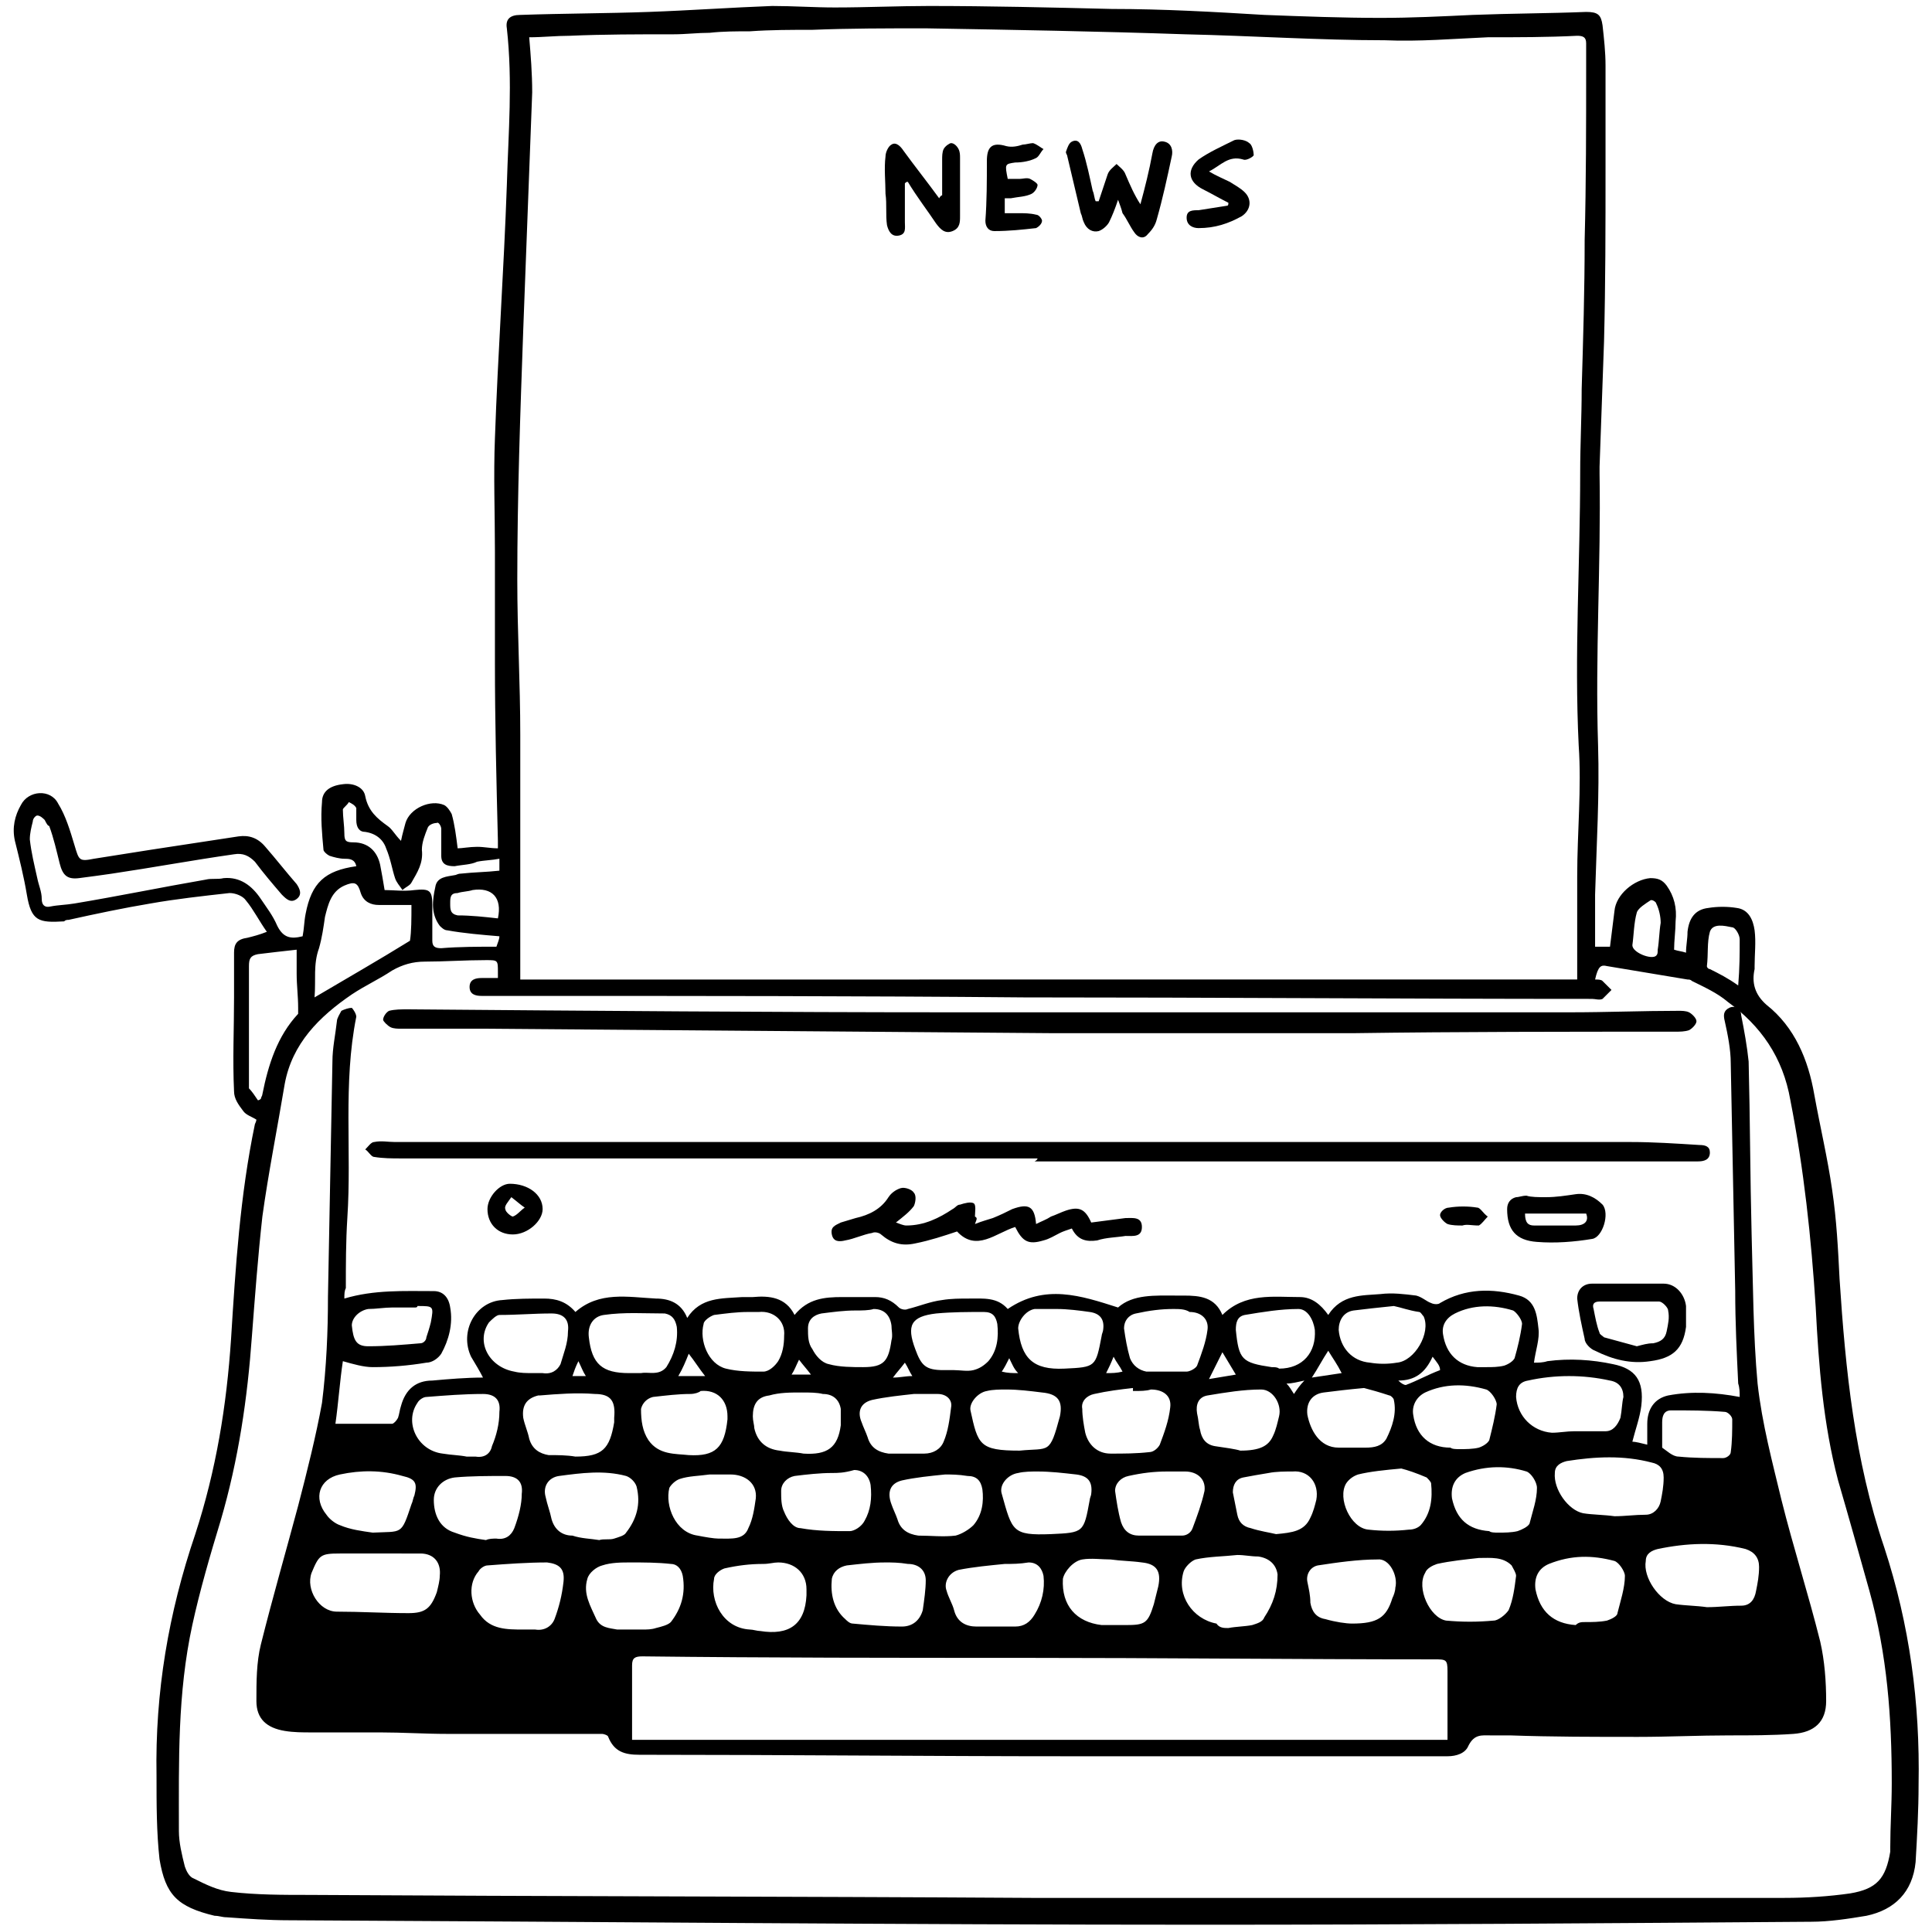
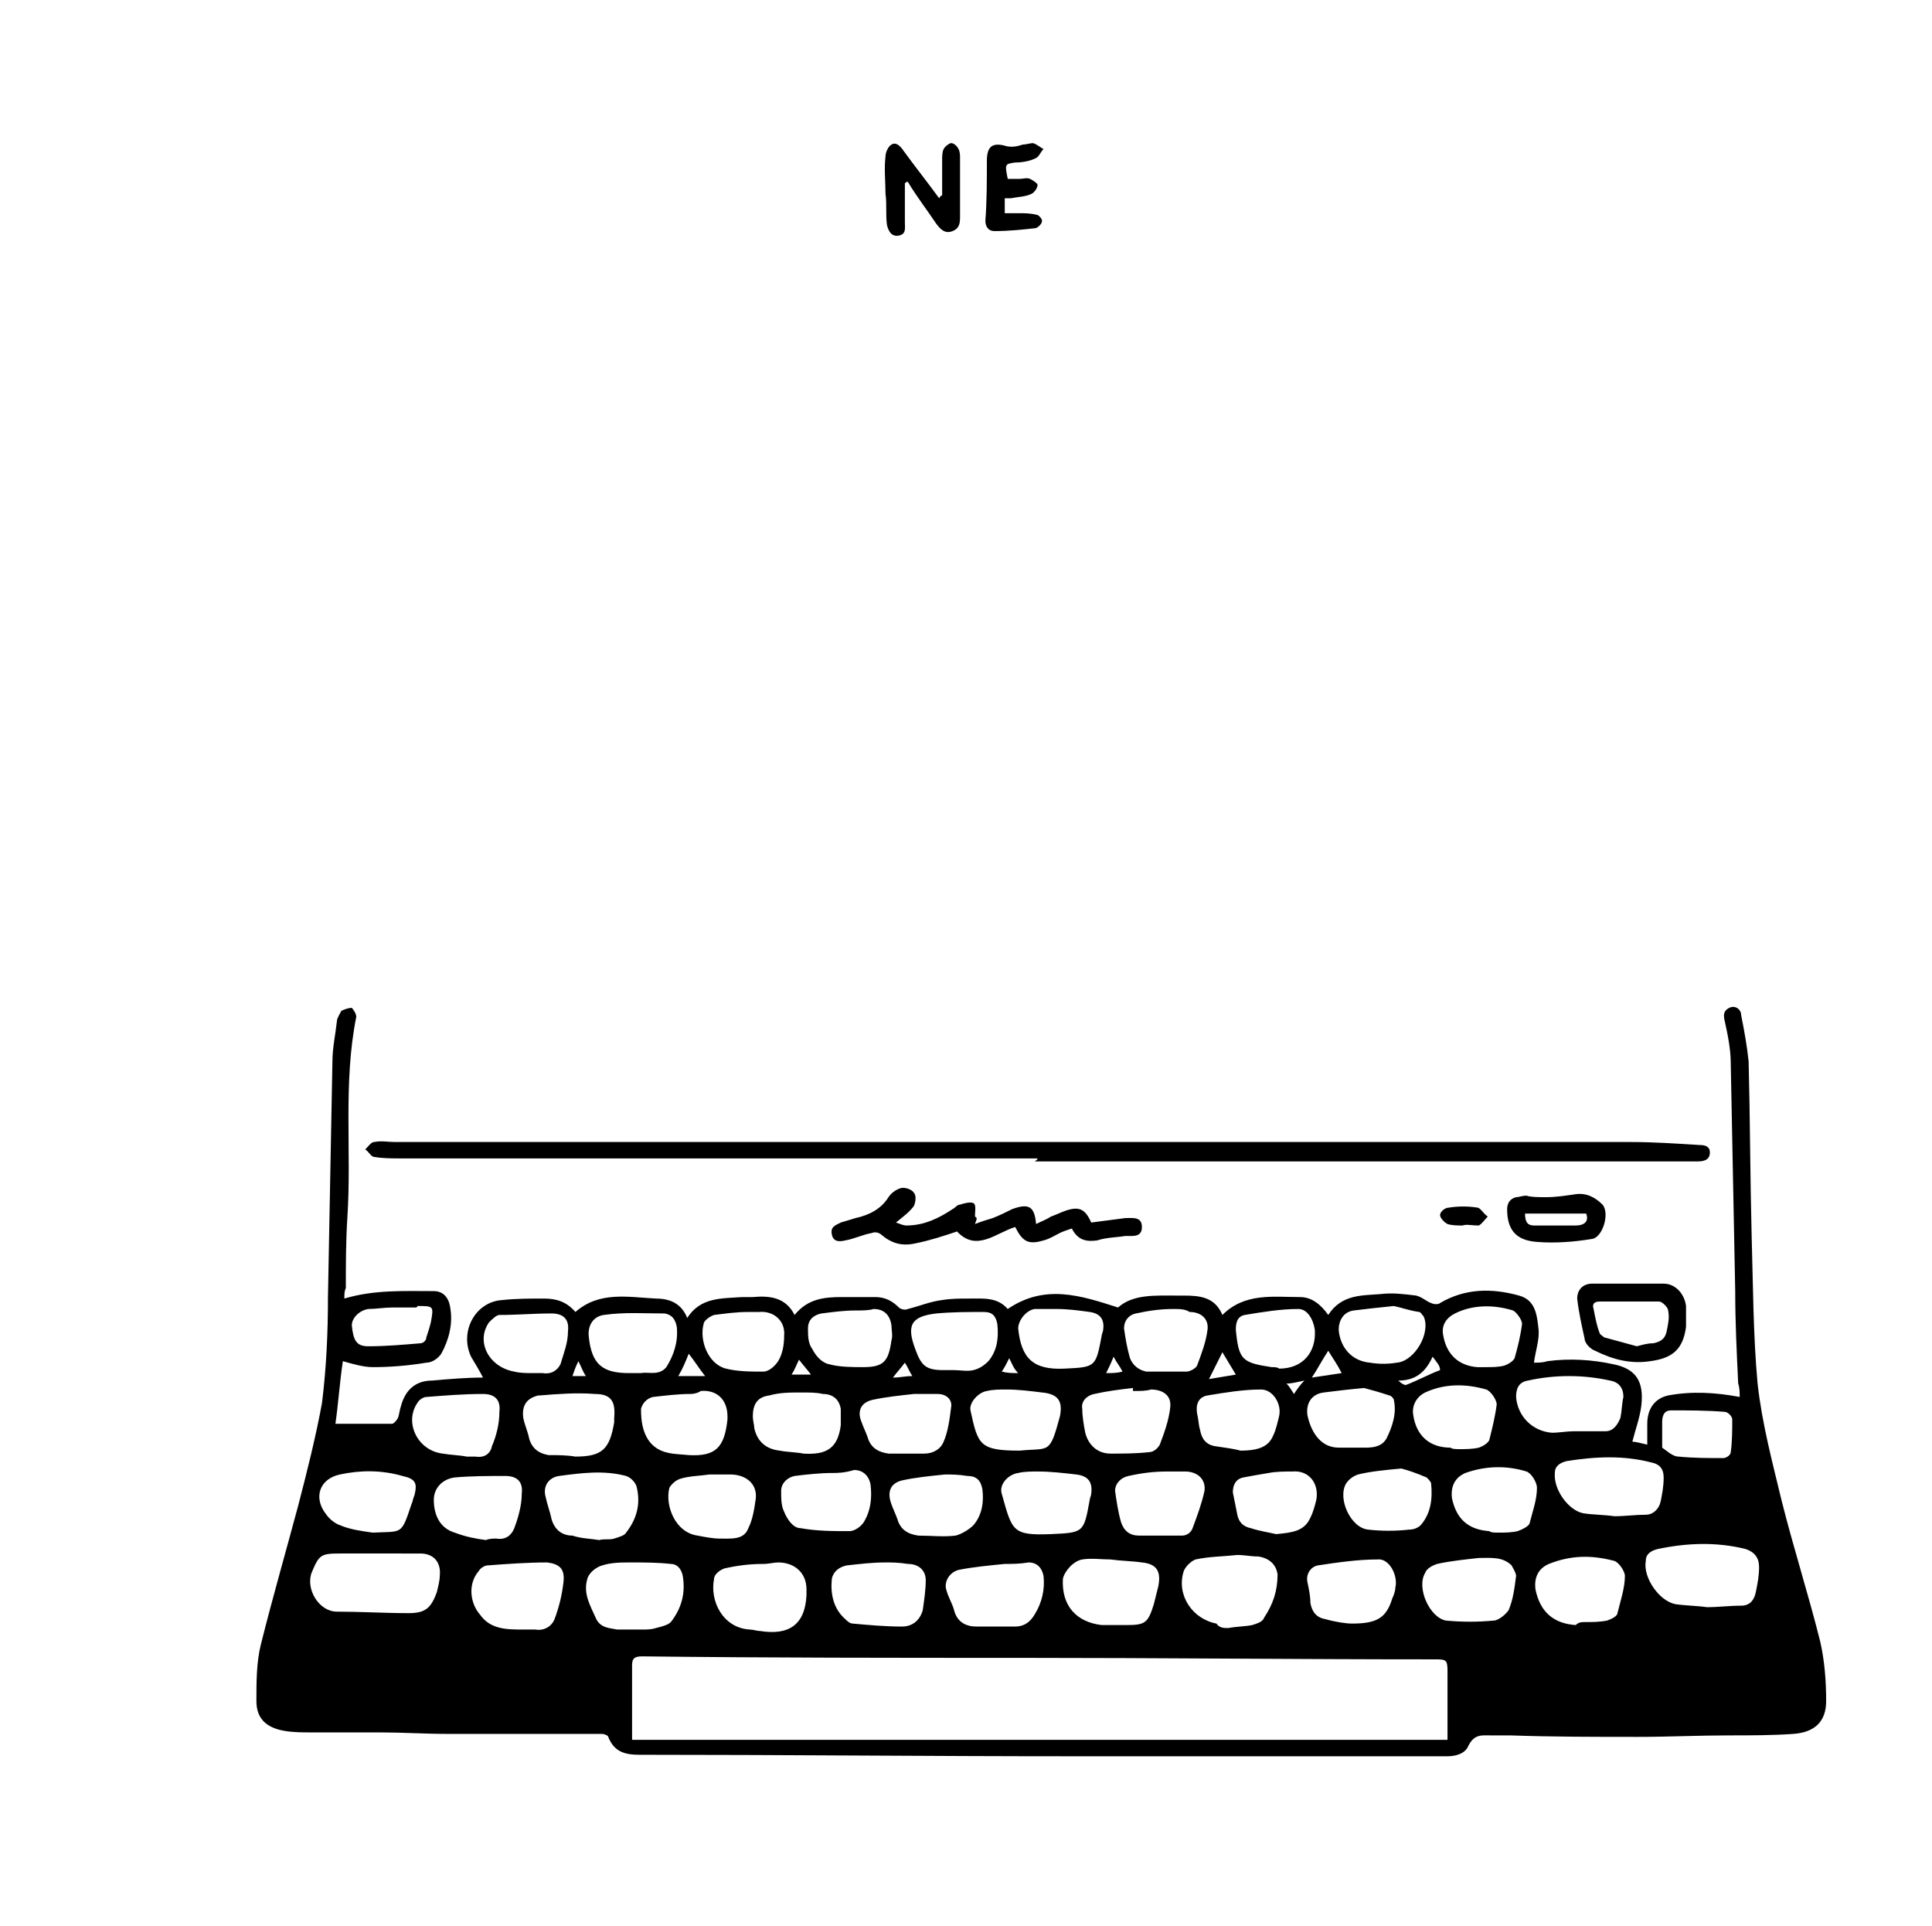
<svg xmlns="http://www.w3.org/2000/svg" version="1.1" id="Layer_1" x="0px" y="0px" width="129.6px" height="129.2px" viewBox="0 0 129.6 129.2" style="enable-background:new 0 0 129.6 129.2;" xml:space="preserve">
  <g>
-     <path d="M17.2,75.1c-0.3-0.2-0.7-0.3-0.9-0.6c-0.3-0.4-0.6-0.8-0.6-1.3c-0.1-2.1,0-4.2,0-6.3c0-1,0-2,0-3c0-0.6,0.2-0.9,0.9-1   c0.4-0.1,0.8-0.2,1.3-0.4c-0.5-0.7-0.9-1.5-1.4-2.1c-0.2-0.3-0.7-0.5-1.1-0.5c-1.8,0.2-3.6,0.4-5.3,0.7c-1.8,0.3-3.7,0.7-5.5,1.1   c-0.1,0-0.2,0-0.3,0.1c-1.7,0.1-2.2,0-2.5-1.8c-0.2-1.2-0.5-2.4-0.8-3.6c-0.2-0.9,0-1.7,0.4-2.4c0.5-1,2-1.1,2.5-0.1   c0.5,0.8,0.8,1.8,1.1,2.8c0.3,1,0.3,1.1,1.3,0.9c1.3-0.2,2.5-0.4,3.8-0.6c2-0.3,3.9-0.6,5.9-0.9c0.7-0.1,1.3,0.1,1.8,0.7   c0.7,0.8,1.4,1.7,2.1,2.5c0.2,0.3,0.4,0.7,0,1c-0.4,0.3-0.7,0-1-0.3c-0.6-0.7-1.2-1.4-1.8-2.2c-0.4-0.4-0.8-0.6-1.4-0.5   c-2.8,0.4-5.5,0.9-8.2,1.3c-0.7,0.1-1.4,0.2-2.2,0.3c-0.8,0.1-1.1-0.2-1.3-1c-0.2-0.8-0.4-1.7-0.7-2.5C3.2,55.4,3.1,55.2,3,55   c-0.1-0.1-0.3-0.3-0.5-0.3c-0.1,0-0.3,0.2-0.3,0.4C2.1,55.5,2,55.9,2,56.3c0.1,0.9,0.3,1.7,0.5,2.6c0.1,0.5,0.3,0.9,0.3,1.4   c0,0.4,0.2,0.6,0.6,0.5c0.5-0.1,1-0.1,1.6-0.2c3-0.5,5.9-1.1,8.8-1.6c0.4-0.1,0.8,0,1.2-0.1c1.1-0.1,1.9,0.5,2.5,1.4   c0.4,0.6,0.8,1.1,1.1,1.8c0.4,0.8,0.9,0.9,1.7,0.7c0.1-0.5,0.1-1,0.2-1.5c0.4-2.1,1.3-2.9,3.4-3.2c-0.1-0.5-0.5-0.5-0.8-0.5   s-0.7-0.1-1-0.2c-0.2-0.1-0.4-0.3-0.4-0.4c-0.1-1.1-0.2-2.1-0.1-3.2c0-0.7,0.5-1.1,1.4-1.2c0.7-0.1,1.4,0.2,1.5,0.8   c0.2,1,0.8,1.5,1.5,2c0.3,0.2,0.5,0.6,0.9,1c0.1-0.5,0.2-0.8,0.3-1.2c0.3-1,1.7-1.6,2.6-1.2c0.2,0.1,0.4,0.4,0.5,0.6   c0.2,0.7,0.3,1.5,0.4,2.3c0.3,0,0.8-0.1,1.3-0.1c0.5,0,0.9,0.1,1.4,0.1c0-0.1,0-0.3,0-0.5c-0.1-4-0.2-8-0.2-12c0-2.5,0-5,0-7.4   c0-2.6-0.1-5.1,0-7.6c0.2-5.7,0.6-11.3,0.8-17c0.1-3.5,0.4-6.9,0-10.5c-0.1-0.6,0.2-0.9,0.9-0.9c2.9-0.1,5.8-0.1,8.6-0.2   c2.8-0.1,5.6-0.3,8.3-0.4c1.4,0,2.8,0.1,4.2,0.1c2.1,0,4.3-0.1,6.3-0.1c4.1,0,8.2,0.1,12.3,0.2C78,0.6,81.5,0.8,84.8,1   c2.6,0.1,5.3,0.2,7.8,0.2c2.1,0,4.1-0.1,6.2-0.2c2.6-0.1,5.1-0.1,7.6-0.2c0.8,0,1,0.2,1.1,0.9c0.1,0.9,0.2,1.8,0.2,2.7   c0,2.3,0,4.7,0,6.9c0,3.9,0,7.7-0.1,11.6c-0.1,2.8-0.2,5.7-0.3,8.4c0,0.2,0,0.4,0,0.5c0.1,6.1-0.3,12.1-0.1,18.2   c0.1,3.3-0.1,6.6-0.2,10c0,1.2,0,2.3,0,3.5c0.4,0,0.7,0,1,0c0.1-0.8,0.2-1.6,0.3-2.4c0.1-1.1,1.3-2.1,2.4-2.2   c0.5,0,0.8,0.1,1.1,0.5c0.5,0.7,0.7,1.5,0.6,2.4c0,0.6-0.1,1.3-0.1,1.9c0.3,0.1,0.5,0.1,0.8,0.2c0-0.5,0.1-0.9,0.1-1.4   c0.1-0.9,0.5-1.5,1.4-1.6c0.6-0.1,1.3-0.1,1.9,0c0.8,0.1,1.1,0.8,1.2,1.5c0.1,0.8,0,1.6,0,2.4c0,0.1,0,0.2,0,0.2   c-0.2,0.9,0,1.7,0.8,2.4c1.9,1.5,2.8,3.7,3.2,6c0.4,2.2,0.9,4.3,1.2,6.4c0.3,2,0.4,4,0.5,6c0.4,6.1,1,12.1,3,18   c1.7,5.2,2.4,10.4,2.3,15.9c0,1.7-0.1,3.5-0.2,5.2c-0.2,2-1.4,3.2-3.3,3.6c-1.2,0.2-2.5,0.4-3.7,0.4c-13.6,0.1-27.1,0.2-40.7,0.2   c-20.4,0-40.9-0.2-61.4-0.3c-1.4,0-2.8-0.1-4.2-0.2c-0.3,0-0.5-0.1-0.8-0.1c-2.5-0.6-3.3-1.4-3.7-3.8c-0.2-1.8-0.2-3.7-0.2-5.6   c-0.1-5.6,0.8-10.9,2.6-16.2c1.4-4.3,2.1-8.6,2.4-13.1c0.3-4.8,0.6-9.6,1.6-14.4C17.2,75.2,17.2,75.1,17.2,75.1z M105.8,65.7   c0-1.2,0-2.4,0-3.5s0-2.3,0-3.4c0-3,0.3-5.9,0.1-8.8c-0.3-6.1,0.1-12.2,0.1-18.3c0-1.9,0.1-3.7,0.1-5.6c0.1-3.4,0.2-6.6,0.2-10   c0.1-3.9,0.1-7.7,0.1-11.6c0-0.5,0-1.1,0-1.6c0-0.4-0.2-0.5-0.6-0.5c-2,0.1-4,0.1-6,0.1c-2.3,0.1-4.6,0.3-6.9,0.2   C88.5,2.7,84,2.4,79.5,2.3C73.7,2.1,67.9,2,62.1,1.9c-2.6,0-5.1,0-7.6,0.1c-1.4,0-2.8,0-4.2,0.1c-0.9,0-1.8,0-2.7,0.1   c-0.8,0-1.6,0.1-2.4,0.1c-2.4,0-4.7,0-7,0.1c-0.9,0-1.8,0.1-2.7,0.1c0.1,1.2,0.2,2.4,0.2,3.7c-0.2,5.3-0.4,10.6-0.6,15.9   c-0.2,5.6-0.4,11.2-0.4,16.8c0,3.5,0.2,6.9,0.2,10.4c0,5.3,0,10.5,0,15.8c0,0.2,0,0.3,0,0.6C58.5,65.7,82.1,65.7,105.8,65.7z    M107,65.7c0.2,0,0.4,0,0.5,0.1c0.2,0.2,0.4,0.4,0.6,0.6c-0.2,0.2-0.4,0.4-0.6,0.6c-0.2,0.1-0.5,0-0.7,0c-12.7,0-25.4-0.1-38.1-0.1   c-11.2-0.1-22.3-0.1-33.4-0.1c-1,0-2,0-3,0c-0.4,0-0.8-0.1-0.8-0.6c0-0.5,0.4-0.6,0.8-0.6c0.4,0,0.8,0,1.1,0c0-0.2,0-0.3,0-0.4   c0-0.8,0-0.8-0.8-0.8c-1.4,0-2.8,0.1-4.1,0.1c-0.8,0-1.5,0.2-2.2,0.6c-0.9,0.6-1.8,1-2.7,1.6c-2.2,1.5-4,3.3-4.5,6   c-0.5,3-1.1,6-1.5,8.9c-0.3,2.7-0.5,5.4-0.7,8c-0.3,4.2-0.9,8.3-2.1,12.4c-0.7,2.3-1.4,4.7-1.9,7c-1,4.6-0.9,9.1-0.9,13.8   c0,0.8,0.2,1.6,0.4,2.4c0.1,0.3,0.3,0.7,0.6,0.8c0.8,0.4,1.6,0.8,2.5,0.9c1.7,0.2,3.5,0.2,5.2,0.2c16.2,0.1,32.3,0.1,48.5,0.2   c16.9,0,33.7,0,50.5,0c1.5,0,3-0.1,4.4-0.3c1.8-0.3,2.4-1,2.7-2.8c0-0.1,0-0.2,0-0.3c0-1.4,0.1-2.8,0.1-4.3c0-4.4-0.3-8.6-1.5-12.9   c-0.7-2.5-1.4-5-2.1-7.4c-1-3.8-1.3-7.7-1.5-11.6c-0.3-4.7-0.8-9.3-1.7-13.9c-0.5-2.9-2-5-4.2-6.6c-0.7-0.6-1.6-1-2.4-1.4   c-0.1-0.1-0.2-0.1-0.3-0.1c-1.8-0.3-3.6-0.6-5.4-0.9C107.4,64.7,107.2,64.8,107,65.7z M27.6,60.7c-0.8,0-1.5,0-2.2,0   c-0.5,0-1-0.2-1.2-0.8c-0.2-0.7-0.4-0.8-1.1-0.5c-0.9,0.4-1.1,1.3-1.3,2.1c-0.1,0.7-0.2,1.4-0.4,2.1c-0.4,1.1-0.2,2.1-0.3,3.3   c2.2-1.3,4.3-2.5,6.4-3.8C27.6,62.5,27.6,61.6,27.6,60.7z M17.3,73.8c0.1,0,0.2-0.1,0.2-0.1c0-0.1,0.1-0.2,0.1-0.3   c0.4-2,1-3.9,2.4-5.4C20,68,20,67.8,20,67.6c0-0.8-0.1-1.5-0.1-2.3c0-0.5,0-1,0-1.6c-0.9,0.1-1.8,0.2-2.6,0.3   c-0.5,0.1-0.6,0.3-0.6,0.8c0,0.8,0,1.6,0,2.4c0,1.9,0,3.9,0,5.8C16.9,73.2,17.1,73.5,17.3,73.8z M33.5,62.8   c-1.2-0.1-2.4-0.2-3.5-0.4c-0.2,0-0.4-0.2-0.5-0.3c-0.6-0.8-0.5-1.7-0.3-2.6c0.1-0.7,0.8-0.7,1.3-0.8c0.1,0,0.2-0.1,0.4-0.1   c0.9-0.1,1.7-0.1,2.6-0.2c0-0.3,0-0.5,0-0.8c-0.5,0.1-1,0.1-1.5,0.2C31.6,58,31,58,30.5,58.1c-0.5,0-0.9-0.1-0.9-0.7   c0-0.6,0-1.2,0-1.8c0-0.2-0.2-0.5-0.3-0.4c-0.2,0-0.5,0.1-0.6,0.3c-0.2,0.5-0.4,1-0.4,1.5c0.1,0.9-0.3,1.5-0.7,2.2   c-0.1,0.2-0.4,0.3-0.6,0.5c-0.2-0.3-0.4-0.5-0.5-0.8c-0.2-0.6-0.3-1.3-0.6-2c-0.2-0.6-0.7-1-1.4-1.1c-0.4,0-0.6-0.3-0.6-0.8   c0-0.3,0-0.6,0-0.8c-0.1-0.2-0.3-0.3-0.5-0.4C23.3,54,23,54.2,23,54.3c0,0.5,0.1,1.1,0.1,1.6s0.1,0.6,0.6,0.6c1,0,1.6,0.6,1.8,1.5   c0.1,0.5,0.2,1.1,0.3,1.7c0.6,0,1.3,0.1,2,0c1-0.1,1.2,0,1.2,1c0,0.8,0,1.6,0,2.4c0,0.4,0.2,0.5,0.6,0.5c1.2-0.1,2.5-0.1,3.7-0.1   C33.4,63.2,33.5,63,33.5,62.8z M116.6,66.1c0.1-1.2,0.1-2.1,0.1-3.1c0-0.3-0.3-0.8-0.5-0.8c-0.5-0.1-1.3-0.3-1.5,0.3   c-0.2,0.7-0.1,1.5-0.2,2.3c0,0.1,0.1,0.2,0.2,0.2C115.3,65.3,115.9,65.6,116.6,66.1z M111.4,61.9L111.4,61.9c0-0.4-0.1-0.9-0.3-1.3   c0-0.1-0.3-0.3-0.4-0.2c-0.3,0.2-0.8,0.5-0.9,0.8c-0.2,0.7-0.2,1.5-0.3,2.2c0,0.5,1.3,1,1.6,0.7c0.1-0.1,0.1-0.2,0.1-0.4   C111.3,63.1,111.3,62.5,111.4,61.9z M33.4,61.6c0.3-1.4-0.4-2.1-1.7-1.9c-0.3,0.1-0.7,0.1-1,0.2c-0.5,0-0.5,0.3-0.5,0.7   s0,0.7,0.5,0.8C31.6,61.4,32.5,61.5,33.4,61.6z" />
-     <path d="M75,13.4c-0.2,0.6-0.4,1.1-0.6,1.5c-0.1,0.2-0.4,0.5-0.7,0.6c-0.4,0.1-0.8-0.1-1-0.6c-0.1-0.2-0.1-0.4-0.2-0.6   c-0.3-1.3-0.6-2.5-0.9-3.8c0-0.1-0.1-0.2-0.1-0.3c0.1-0.3,0.2-0.6,0.4-0.7c0.4-0.2,0.6,0.1,0.7,0.5c0.3,0.9,0.5,1.9,0.7,2.8   c0.1,0.2,0.1,0.5,0.2,0.7c0.1,0,0.1,0,0.2,0c0.2-0.6,0.4-1.2,0.6-1.8c0.1-0.3,0.4-0.5,0.6-0.7c0.2,0.2,0.5,0.4,0.6,0.7   c0.3,0.7,0.6,1.4,1,2c0.3-1.1,0.6-2.3,0.8-3.4c0.1-0.6,0.4-0.9,0.8-0.8c0.5,0.1,0.6,0.6,0.5,1c-0.3,1.4-0.6,2.8-1,4.2   c-0.1,0.4-0.3,0.7-0.6,1c-0.3,0.4-0.7,0.2-0.9-0.1c-0.3-0.4-0.5-0.9-0.8-1.3C75.2,13.9,75.1,13.7,75,13.4z" />
    <path d="M63.2,13.1c0-0.8,0-1.6,0-2.4c0-0.2,0-0.5,0.1-0.7c0.1-0.2,0.4-0.4,0.5-0.4c0.2,0,0.4,0.2,0.5,0.4c0.1,0.2,0.1,0.4,0.1,0.6   c0,1.3,0,2.6,0,3.9c0,0.4,0,0.8-0.5,1c-0.5,0.2-0.8-0.1-1.1-0.5c-0.6-0.9-1.3-1.8-1.9-2.8c-0.1,0-0.1,0-0.2,0.1c0,0.9,0,1.8,0,2.6   c0,0.4,0.1,0.8-0.4,0.9c-0.5,0.1-0.7-0.3-0.8-0.7c-0.1-0.7,0-1.4-0.1-2.1c0-0.8-0.1-1.7,0-2.5c0-0.3,0.2-0.7,0.4-0.8   c0.3-0.2,0.6,0.1,0.8,0.4c0.8,1.1,1.6,2.1,2.4,3.2C63.1,13.1,63.2,13.1,63.2,13.1z" />
    <path d="M67.6,12c0.3,0,0.5,0,0.8,0c0.2,0,0.5-0.1,0.7,0c0.2,0.1,0.5,0.3,0.5,0.4c0,0.2-0.2,0.5-0.4,0.6c-0.4,0.2-0.9,0.2-1.4,0.3   c-0.1,0-0.2,0-0.4,0c0,0.3,0,0.7,0,1c0.3,0,0.6,0,0.9,0c0.4,0,0.8,0,1.2,0.1c0.2,0,0.4,0.3,0.4,0.4c0,0.2-0.2,0.4-0.4,0.5   c-0.9,0.1-1.8,0.2-2.8,0.2c-0.4,0-0.6-0.3-0.6-0.7c0.1-1.3,0.1-2.7,0.1-4c0-0.9,0.3-1.3,1.3-1c0.4,0.1,0.8,0,1.1-0.1   c0.2,0,0.5-0.1,0.7-0.1c0.3,0.1,0.5,0.3,0.7,0.4c-0.2,0.2-0.3,0.5-0.5,0.6c-0.4,0.2-0.9,0.3-1.4,0.3C67.4,11,67.4,11,67.6,12z" />
-     <path d="M82.4,13.6c-0.6-0.3-1.1-0.6-1.7-0.9c-1-0.5-1.1-1.3-0.3-2c0.7-0.5,1.6-0.9,2.4-1.3c0.3-0.1,0.8,0,1,0.2   c0.2,0.1,0.3,0.6,0.3,0.8c0,0.1-0.5,0.4-0.7,0.3c-1-0.3-1.5,0.4-2.3,0.8c0.5,0.3,1,0.5,1.4,0.7c0.3,0.2,0.7,0.4,1,0.7   c0.5,0.5,0.4,1.2-0.2,1.6c-0.9,0.5-1.8,0.8-2.9,0.8c-0.4,0-0.8-0.2-0.8-0.7s0.4-0.5,0.8-0.5c0.6-0.1,1.3-0.2,1.9-0.3   C82.4,13.8,82.4,13.7,82.4,13.6z" />
    <path d="M23.1,87.1c2-0.6,4-0.5,6-0.5c0.6,0,1,0.4,1.1,1.1c0.2,1.1-0.1,2.2-0.6,3.1c-0.2,0.3-0.6,0.6-1,0.6   c-1.2,0.2-2.4,0.3-3.6,0.3c-0.6,0-1.3-0.2-2-0.4c-0.2,1.3-0.3,2.8-0.5,4.2c1.3,0,2.5,0,3.8,0c0.1,0,0.3-0.2,0.4-0.4   c0.1-0.3,0.1-0.5,0.2-0.8c0.3-1.1,1-1.7,2.1-1.7c1.1-0.1,2.3-0.2,3.4-0.2c-0.2-0.4-0.5-0.9-0.8-1.4c-0.8-1.7,0.3-3.7,2.1-3.8   c0.9-0.1,1.9-0.1,2.8-0.1c0.8,0,1.5,0.2,2.1,0.9c1.6-1.4,3.5-1,5.4-0.9c0.9,0,1.7,0.3,2.1,1.3c0.9-1.4,2.3-1.3,3.7-1.4   c0.2,0,0.5,0,0.7,0c1.1-0.1,2.2,0,2.8,1.2c0.9-1.1,2-1.2,3.2-1.2c0.7,0,1.5,0,2.2,0c0.6,0,1.1,0.2,1.6,0.7c0.1,0.1,0.4,0.2,0.6,0.1   c0.8-0.2,1.5-0.5,2.3-0.6c0.6-0.1,1.2-0.1,1.8-0.1c1,0,1.9-0.1,2.6,0.7c2.5-1.7,4.9-0.9,7.4-0.1c1-0.9,2.5-0.8,3.9-0.8   c0.2,0,0.4,0,0.5,0c1.1,0,2.1,0.1,2.6,1.3c1.5-1.5,3.4-1.2,5.2-1.2c0.8,0,1.4,0.5,1.9,1.2c0.9-1.4,2.3-1.3,3.5-1.4   c0.8-0.1,1.6,0,2.4,0.1c0.4,0.1,0.7,0.4,1,0.5c0.2,0.1,0.5,0.1,0.6,0c1.7-1,3.5-1,5.3-0.5c1.1,0.3,1.2,1.3,1.3,2.2   c0.1,0.7-0.2,1.5-0.3,2.3c0.3,0,0.6,0,0.9-0.1c1.5-0.2,3-0.1,4.4,0.2c1.5,0.3,2.1,1.1,1.9,2.8c-0.1,0.8-0.4,1.6-0.6,2.4   c0.2,0,0.6,0.1,1,0.2c0-0.5,0-1,0-1.4c0-1,0.5-1.7,1.4-1.9c1.6-0.3,3.2-0.2,4.8,0.1c0-0.3,0-0.6-0.1-0.9c-0.1-2.1-0.2-4.1-0.2-6.2   c-0.1-5.1-0.2-10.2-0.3-15.3c0-0.9-0.2-1.9-0.4-2.8c-0.1-0.4-0.1-0.7,0.3-0.9c0.4-0.2,0.8,0.1,0.8,0.5c0.2,1,0.4,2.1,0.5,3.1   c0.1,3.9,0.1,7.7,0.2,11.6c0.1,3.4,0.1,6.7,0.4,10c0.3,2.7,1,5.3,1.6,7.8c0.8,3.2,1.8,6.3,2.6,9.5c0.3,1.3,0.4,2.7,0.4,4   c0,1.4-0.8,2.1-2.2,2.2c-1.4,0.1-2.9,0.1-4.3,0.1c-2,0-4.1,0.1-6.1,0.1c-2.9,0-5.8,0-8.6-0.1c-0.4,0-0.9,0-1.3,0   c-0.6,0-1.1-0.1-1.5,0.7c-0.2,0.5-0.8,0.7-1.4,0.7c-8.4,0-16.9,0-25.3,0c-9.6,0-19.2-0.1-28.9-0.1c-1,0-1.7-0.2-2.1-1.2   c0-0.1-0.3-0.2-0.4-0.2c-3.5,0-6.9,0-10.4,0c-1.5,0-3-0.1-4.5-0.1s-3.1,0-4.6,0c-0.6,0-1.2,0-1.8-0.1c-1.2-0.2-1.9-0.8-1.9-2   c0-1.3,0-2.6,0.3-3.8c0.8-3.2,1.7-6.3,2.5-9.3c0.6-2.3,1.2-4.7,1.6-6.9c0.3-2.4,0.4-4.8,0.4-7.1c0.1-5.3,0.2-10.5,0.3-15.8   c0-0.9,0.2-1.8,0.3-2.7c0-0.2,0.2-0.5,0.3-0.7c0.2-0.1,0.5-0.2,0.7-0.2c0.1,0.1,0.3,0.4,0.3,0.6c-0.9,4.5-0.3,9-0.6,13.5   c-0.1,1.6-0.1,3.1-0.1,4.7C23.1,86.6,23.1,86.8,23.1,87.1z M97.1,116.7c0-1.6,0-3.1,0-4.6c0-0.8-0.1-0.8-0.9-0.8   c-9.2,0-18.5-0.1-27.7-0.1c-8.4,0-17,0-25.4-0.1c-0.5,0-0.7,0.1-0.7,0.6c0,1.6,0,3.3,0,5C60.6,116.7,78.9,116.7,97.1,116.7z    M25.5,104.2L25.5,104.2c-0.9,0-1.8,0-2.7,0c-1.3,0-1.4,0.1-1.9,1.3c-0.4,1.1,0.5,2.6,1.7,2.6c1.6,0,3.2,0.1,4.8,0.1   c1.1,0,1.5-0.3,1.9-1.4c0.1-0.4,0.2-0.8,0.2-1.1c0.1-0.9-0.4-1.5-1.3-1.5C27.3,104.2,26.4,104.2,25.5,104.2z M114.5,107.8   c0.8,0,1.5-0.1,2.3-0.1c0.6,0,0.9-0.4,1-1c0.1-0.5,0.2-1,0.2-1.6s-0.3-1-0.9-1.2c-2-0.5-4-0.4-5.9,0c-0.4,0.1-0.8,0.3-0.8,0.8   c-0.2,1.1,0.9,2.7,2,2.9C113.1,107.7,113.8,107.7,114.5,107.8z M43.1,109.3L43.1,109.3c0.3,0,0.6,0,0.9-0.1c0.4-0.1,0.8-0.2,1-0.4   c0.7-0.9,1-1.9,0.8-3.1c-0.1-0.5-0.4-0.8-0.8-0.8c-0.9-0.1-1.8-0.1-2.7-0.1c-0.6,0-1.3,0-1.9,0.2c-0.4,0.1-0.9,0.5-1,0.9   c-0.3,1,0.2,1.8,0.6,2.7c0.3,0.6,0.9,0.6,1.4,0.7C42,109.3,42.6,109.3,43.1,109.3z M82.4,109.2c0.5-0.1,1.1-0.1,1.6-0.2   c0.3-0.1,0.7-0.2,0.8-0.5c0.6-0.9,0.9-1.8,0.9-2.9c-0.1-0.7-0.6-1.1-1.3-1.2c-0.5,0-0.9-0.1-1.4-0.1c-0.9,0.1-1.9,0.1-2.8,0.3   c-0.3,0.1-0.7,0.5-0.8,0.8c-0.5,1.6,0.6,3.2,2.2,3.5C81.8,109.2,82.1,109.2,82.4,109.2z M108.3,101.7c0.7,0,1.4-0.1,2.1-0.1   c0.5,0,0.9-0.4,1-0.9c0.1-0.5,0.2-1,0.2-1.6s-0.3-0.9-0.8-1c-1.9-0.5-3.8-0.4-5.7-0.1c-0.4,0.1-0.8,0.3-0.8,0.8   c-0.1,1.1,0.9,2.5,1.9,2.7C106.8,101.6,107.6,101.6,108.3,101.7z M75,109L75,109c0.2,0,0.4,0,0.5,0c1.3,0,1.5-0.1,1.9-1.4   c0.1-0.4,0.2-0.8,0.3-1.2c0.2-1-0.1-1.5-1.1-1.6c-0.7-0.1-1.4-0.1-2.1-0.2c-0.6,0-1.3-0.1-1.9,0s-1.2,0.8-1.3,1.3   c-0.1,1.8,0.9,2.9,2.6,3.1C74.3,109,74.7,109,75,109z M51.2,104.9L51.2,104.9c-0.9,0-1.7,0.1-2.6,0.3c-0.3,0.1-0.7,0.4-0.7,0.7   c-0.3,1.5,0.6,3.3,2.4,3.4c0.2,0,0.5,0.1,0.7,0.1c1.9,0.3,3-0.4,3.1-2.4c0-0.1,0-0.2,0-0.4c0-1.1-0.8-1.8-1.9-1.8   C51.9,104.8,51.6,104.9,51.2,104.9z M105.6,96C105.6,96.1,105.6,96.1,105.6,96c0.7,0,1.4,0,2.1,0c0.5,0,0.8-0.4,1-0.9   c0.1-0.5,0.1-1,0.2-1.4c0-0.6-0.3-1-0.9-1.1c-1.8-0.4-3.7-0.4-5.5,0c-0.6,0.1-0.8,0.5-0.8,1.1c0.1,1.3,1.1,2.3,2.4,2.4   C104.6,96.1,105.1,96,105.6,96z M35.1,109.3c0.3,0,0.5,0,0.8,0c0.6,0.1,1.1-0.2,1.3-0.7c0.3-0.8,0.5-1.6,0.6-2.5   c0.1-0.9-0.3-1.2-1.1-1.3c-1.3,0-2.7,0.1-4,0.2c-0.2,0-0.5,0.2-0.6,0.4c-0.7,0.8-0.6,2.1,0.1,2.9C32.9,109.3,34,109.3,35.1,109.3z    M59.4,104.8C59.4,104.8,59.4,104.7,59.4,104.8c-0.9,0-1.7,0.1-2.6,0.2c-0.5,0.1-0.9,0.4-1,0.9c-0.1,1,0.1,2,0.9,2.7   c0.1,0.1,0.3,0.3,0.5,0.3c1.1,0.1,2.2,0.2,3.3,0.2c0.7,0,1.2-0.4,1.4-1.1c0.1-0.7,0.2-1.4,0.2-2c0-0.7-0.5-1.1-1.2-1.1   C60.3,104.8,59.8,104.8,59.4,104.8z M67.4,104.9L67.4,104.9c-1,0.1-2.1,0.2-3.1,0.4c-0.7,0.2-1,0.9-0.8,1.4   c0.1,0.4,0.4,0.9,0.5,1.3c0.2,0.8,0.8,1.1,1.5,1.1c0.8,0,1.7,0,2.6,0c0.6,0,1-0.3,1.3-0.8c0.5-0.8,0.7-1.7,0.6-2.6   c-0.1-0.5-0.4-0.9-1-0.9C68.4,104.9,67.9,104.9,67.4,104.9z M40.2,103.3C40.2,103.2,40.2,103.2,40.2,103.3c0.3-0.1,0.7,0,1-0.1   s0.7-0.2,0.8-0.4c0.7-0.9,1-1.9,0.7-3.1c-0.1-0.3-0.4-0.6-0.7-0.7c-1.5-0.4-3-0.2-4.5,0c-0.7,0.1-1.1,0.7-0.9,1.4   c0.1,0.5,0.3,1,0.4,1.5c0.2,0.7,0.7,1.1,1.4,1.1C39,103.2,39.6,103.2,40.2,103.3z M78.3,98.7L78.3,98.7c-0.9,0-1.7,0.1-2.6,0.3   c-0.5,0.1-0.9,0.5-0.9,1c0.1,0.7,0.2,1.4,0.4,2.1c0.2,0.6,0.6,0.9,1.2,0.9c1,0,1.9,0,2.9,0c0.3,0,0.6-0.2,0.7-0.5   c0.3-0.8,0.6-1.6,0.8-2.5c0.1-0.8-0.5-1.3-1.3-1.3C79.1,98.7,78.7,98.7,78.3,98.7z M99.2,104.5c-0.9,0.1-1.9,0.2-2.8,0.4   c-0.3,0.1-0.7,0.3-0.8,0.6c-0.6,1,0.3,3,1.4,3.2c1.1,0.1,2.1,0.1,3.2,0c0.3,0,0.8-0.4,1-0.7c0.3-0.7,0.4-1.5,0.5-2.3   c0-0.2-0.2-0.5-0.3-0.7C100.8,104.4,100,104.5,99.2,104.5z M106.3,108.8C106.3,108.8,106.3,108.9,106.3,108.8c0.5,0,1,0,1.5-0.1   c0.3-0.1,0.7-0.3,0.7-0.5c0.2-0.8,0.5-1.7,0.5-2.5c0-0.3-0.4-0.9-0.7-1c-1.5-0.4-2.9-0.4-4.4,0.2c-0.7,0.3-1,0.9-0.9,1.7   c0.3,1.5,1.2,2.3,2.7,2.4C105.9,108.8,106.1,108.8,106.3,108.8z M76,93.3c0-0.1,0-0.1,0-0.2c-0.9,0.1-1.7,0.2-2.6,0.4   c-0.5,0.1-0.9,0.5-0.8,1c0,0.5,0.1,1.1,0.2,1.6c0.2,0.8,0.8,1.4,1.7,1.4c0.9,0,1.7,0,2.6-0.1c0.3,0,0.6-0.3,0.7-0.5   c0.3-0.8,0.6-1.6,0.7-2.5c0.1-0.8-0.5-1.2-1.3-1.2C76.9,93.3,76.5,93.3,76,93.3z M38.6,97.7c1.8,0,2.3-0.5,2.6-2.3   c0-0.1,0-0.2,0-0.3c0.1-1.1-0.2-1.6-1.3-1.6c-1.2-0.1-2.5,0-3.7,0.1h-0.1c-0.8,0.2-1.1,0.7-1,1.5c0.1,0.5,0.3,0.9,0.4,1.4   c0.2,0.7,0.7,1,1.3,1.1C37.4,97.6,38,97.6,38.6,97.7z M70.5,102.9c2.2-0.1,2.2-0.1,2.6-2.3c0-0.1,0.1-0.3,0.1-0.4   c0.1-0.8-0.2-1.2-1-1.3c-0.9-0.1-1.7-0.2-2.6-0.2c-0.4,0-0.9,0-1.3,0.1c-0.7,0.1-1.3,0.8-1.1,1.4C67.9,102.7,67.9,103,70.5,102.9   C70.4,102.9,70.4,102.9,70.5,102.9z M63.4,98.9L63.4,98.9c-1,0.1-2,0.2-2.9,0.4c-0.8,0.2-1,0.8-0.7,1.6c0.1,0.3,0.3,0.7,0.4,1   c0.2,0.7,0.7,1,1.4,1.1c0.8,0,1.7,0.1,2.5,0c0.4-0.1,0.9-0.4,1.2-0.7c0.6-0.7,0.7-1.6,0.6-2.4c-0.1-0.6-0.4-0.9-1-0.9   C64.3,98.9,63.8,98.9,63.4,98.9z M48.2,103.2c0.9,0,1.7,0.1,2-0.7c0.3-0.6,0.4-1.3,0.5-2c0.1-1-0.7-1.6-1.7-1.6c-0.5,0-0.9,0-1.4,0   c-0.7,0.1-1.4,0.1-2,0.3c-0.3,0.1-0.6,0.4-0.7,0.6c-0.3,1.2,0.4,3,1.9,3.2C47.3,103.1,47.9,103.2,48.2,103.2z M55.8,98.8L55.8,98.8   c-0.8,0-1.7,0.1-2.5,0.2c-0.5,0.1-0.9,0.5-0.9,1c0,0.5,0,1,0.2,1.4c0.2,0.5,0.6,1.1,1.1,1.1c1.1,0.2,2.2,0.2,3.3,0.2   c0.3,0,0.8-0.3,1-0.7c0.4-0.7,0.5-1.5,0.4-2.4c-0.1-0.6-0.5-1-1.1-1C56.6,98.8,56.2,98.8,55.8,98.8z M32.6,103.3   C32.6,103.3,32.7,103.3,32.6,103.3c0.2-0.1,0.5-0.1,0.7-0.1c0.6,0.1,1-0.2,1.2-0.7c0.3-0.8,0.5-1.6,0.5-2.3   c0.1-0.8-0.3-1.2-1.1-1.2c-1.1,0-2.3,0-3.4,0.1c-0.8,0.1-1.4,0.7-1.4,1.5c0,1,0.4,1.9,1.4,2.2C31.3,103.1,31.9,103.2,32.6,103.3z    M68.4,97.3c2-0.2,2,0.3,2.7-2.3V95c0.2-1-0.1-1.5-1.2-1.6c-0.8-0.1-1.6-0.2-2.4-0.2c-0.4,0-0.9,0-1.3,0.1   c-0.6,0.1-1.2,0.8-1.1,1.3C65.6,96.9,65.7,97.3,68.4,97.3C68.3,97.3,68.4,97.3,68.4,97.3z M90.7,108.9c1.7,0,2.3-0.4,2.7-1.7   c0.1-0.2,0.2-0.5,0.2-0.7c0.2-0.8-0.4-2-1.2-1.9c-1.3,0-2.7,0.2-4,0.4c-0.5,0.1-0.8,0.6-0.7,1.1c0.1,0.5,0.2,0.9,0.2,1.4   c0.1,0.6,0.4,1,1,1.1C89.6,108.8,90.3,108.9,90.7,108.9z M25,102.8c2-0.1,1.9,0.2,2.6-1.9c0.1-0.2,0.1-0.4,0.2-0.6   c0.2-0.8,0.1-1.1-0.8-1.3c-1.4-0.4-2.8-0.4-4.2-0.1c-1.4,0.3-1.8,1.6-0.9,2.7c0.2,0.3,0.6,0.6,0.9,0.7   C23.5,102.6,24.3,102.7,25,102.8z M46.3,93.5L46.3,93.5c-0.8,0-1.6,0.1-2.5,0.2c-0.4,0.1-0.7,0.4-0.8,0.8c0,0.8,0.1,1.5,0.5,2.1   c0.7,1,1.8,0.9,2.7,1c1.8,0.1,2.4-0.5,2.6-2.4c0-0.1,0-0.1,0-0.2c0-1.1-0.7-1.8-1.8-1.7C46.9,93.4,46.6,93.5,46.3,93.5z M94,98.5   c-1.1,0.1-2.1,0.2-2.9,0.4c-0.3,0.1-0.6,0.3-0.8,0.6c-0.6,1,0.3,3,1.5,3.1c0.9,0.1,1.8,0.1,2.7,0c0.3,0,0.6-0.1,0.8-0.3   c0.7-0.8,0.8-1.8,0.7-2.8c0-0.1-0.2-0.3-0.3-0.4C95,98.8,94.4,98.6,94,98.5z M31.3,97.7c0.1,0,0.4,0,0.6,0c0.6,0.1,1-0.2,1.1-0.7   c0.3-0.7,0.5-1.5,0.5-2.3c0.1-0.8-0.3-1.2-1.1-1.2c-1.3,0-2.5,0.1-3.8,0.2c-0.2,0-0.5,0.2-0.6,0.4c-0.9,1.3,0,3.2,1.7,3.4   C30.3,97.6,30.8,97.6,31.3,97.7z M53.8,93.4L53.8,93.4c-0.8,0-1.5,0-2.2,0.2c-0.8,0.1-1.1,0.6-1.1,1.4c0,0.3,0.1,0.6,0.1,0.8   c0.2,0.9,0.8,1.4,1.7,1.5c0.5,0.1,1.1,0.1,1.6,0.2c1.6,0.1,2.3-0.4,2.5-1.9c0-0.4,0-0.7,0-1.1c-0.1-0.6-0.5-1-1.2-1   C54.8,93.4,54.3,93.4,53.8,93.4z M61.3,93.5L61.3,93.5c-0.9,0.1-1.9,0.2-2.8,0.4c-0.8,0.2-1,0.8-0.7,1.5c0.1,0.3,0.3,0.7,0.4,1   c0.2,0.7,0.7,1,1.4,1.1c0.8,0,1.6,0,2.4,0c0.6,0,1.1-0.3,1.3-0.8c0.3-0.7,0.4-1.5,0.5-2.3c0.1-0.5-0.3-0.9-0.9-0.9   C62.2,93.5,61.8,93.5,61.3,93.5z M43,92.1c0.5-0.1,1.2,0.2,1.7-0.4c0.5-0.8,0.8-1.7,0.7-2.7c-0.1-0.5-0.3-0.8-0.8-0.9   c-1.4,0-2.7-0.1-4.1,0.1c-0.7,0.1-1.1,0.7-1,1.5c0.2,1.8,0.9,2.4,2.7,2.4C42.4,92.1,42.6,92.1,43,92.1z M100.5,102.8L100.5,102.8   c0.4,0,0.9,0,1.3-0.1c0.3-0.1,0.7-0.3,0.8-0.5c0.2-0.8,0.5-1.6,0.5-2.4c0-0.4-0.4-1-0.7-1.1c-1.3-0.4-2.7-0.4-4.1,0.1   c-0.7,0.3-1,0.9-0.9,1.7c0.3,1.4,1.1,2.1,2.5,2.2C100,102.8,100.3,102.8,100.5,102.8z M78.7,87.8L78.7,87.8c-0.8,0-1.6,0.1-2.5,0.3   c-0.5,0.1-0.8,0.5-0.8,1c0.1,0.7,0.2,1.3,0.4,2c0.2,0.5,0.6,0.8,1.1,0.9c0.9,0,1.8,0,2.7,0c0.2,0,0.6-0.2,0.7-0.4   c0.3-0.8,0.6-1.6,0.7-2.4c0.1-0.7-0.4-1.2-1.2-1.2C79.5,87.8,79.1,87.8,78.7,87.8z M91.5,93.1c-1.1,0.1-1.9,0.2-2.7,0.3   c-0.8,0.1-1.2,0.7-1.1,1.5c0.2,1,0.8,2.2,2.1,2.2c0.6,0,1.2,0,1.8,0c0.6,0,1.1-0.1,1.4-0.6c0.4-0.8,0.7-1.7,0.5-2.6   c0-0.1-0.2-0.3-0.3-0.3C92.6,93.4,91.9,93.2,91.5,93.1z M97.9,97.2L97.9,97.2c0.4,0,0.9,0,1.3-0.1c0.3-0.1,0.6-0.3,0.7-0.5   c0.2-0.8,0.4-1.6,0.5-2.4c0-0.3-0.4-0.9-0.7-1c-1.4-0.4-2.8-0.4-4.1,0.2c-0.6,0.3-0.9,0.9-0.8,1.5c0.2,1.4,1.1,2.2,2.5,2.2   C97.4,97.2,97.7,97.2,97.9,97.2z M71.4,91.8c2.1-0.1,2.1-0.1,2.5-2.2c0-0.1,0.1-0.3,0.1-0.4c0.1-0.7-0.2-1.1-0.9-1.2   c-0.7-0.1-1.5-0.2-2.2-0.2c-0.5,0-1,0-1.5,0c-0.6,0.1-1.1,0.8-1.1,1.3C68.5,91.1,69.3,91.9,71.4,91.8   C71.3,91.8,71.3,91.8,71.4,91.8z M85.6,102.9c1.1-0.1,1.9-0.2,2.3-1.1c0.2-0.4,0.3-0.8,0.4-1.2c0.2-1.1-0.5-2-1.6-1.9   c-0.5,0-1.1,0-1.6,0.1c-0.6,0.1-1.2,0.2-1.7,0.3c-0.5,0.1-0.7,0.5-0.7,1c0.1,0.5,0.2,1,0.3,1.5s0.4,0.8,0.9,0.9   C84.5,102.7,85.2,102.8,85.6,102.9z M50.2,88C50.2,88,50.2,87.9,50.2,88c-0.8,0-1.5,0.1-2.3,0.2c-0.3,0.1-0.7,0.4-0.7,0.6   c-0.3,1.1,0.3,2.7,1.5,3c0.8,0.2,1.7,0.2,2.5,0.2c0.4,0,0.8-0.4,1-0.7c0.3-0.5,0.4-1.1,0.4-1.7c0.1-1-0.7-1.7-1.7-1.6   C50.8,88,50.5,88,50.2,88z M64,91.9L64,91.9c0.4,0,0.9,0.1,1.3,0s0.7-0.3,1-0.6c0.6-0.7,0.7-1.6,0.6-2.5C66.8,88.3,66.6,88,66,88   c-1.1,0-2.1,0-3.2,0.1c-1.7,0.2-2,0.8-1.4,2.4c0.4,1.1,0.7,1.4,1.9,1.4C63.6,91.9,63.8,91.9,64,91.9z M57.4,87.9L57.4,87.9   c-0.8,0-1.5,0.1-2.3,0.2c-0.5,0.1-0.9,0.4-0.9,1c0,0.5,0,1,0.3,1.4c0.2,0.4,0.6,0.9,1.1,1c0.7,0.2,1.6,0.2,2.3,0.2   c1.4,0,1.7-0.4,1.9-1.8c0.1-0.3,0-0.7,0-1c-0.1-0.7-0.5-1.1-1.2-1.1C58.3,87.9,57.8,87.9,57.4,87.9z M35.8,92.1c0.1,0,0.3,0,0.6,0   c0.6,0.1,1-0.2,1.2-0.6c0.2-0.7,0.5-1.4,0.5-2.2c0.1-0.8-0.3-1.2-1.1-1.2c-1.2,0-2.3,0.1-3.5,0.1c-0.2,0-0.5,0.3-0.7,0.5   c-0.9,1.3,0,3,1.7,3.3C34.9,92.1,35.3,92.1,35.8,92.1z M83.2,97.3c1.3,0,1.9-0.3,2.2-1c0.2-0.4,0.3-0.9,0.4-1.3   c0.2-0.8-0.4-1.8-1.2-1.8c-1.2,0-2.4,0.2-3.6,0.4c-0.6,0.1-0.8,0.6-0.7,1.2c0.1,0.4,0.1,0.8,0.2,1.1c0.1,0.6,0.4,1,1,1.1   C82.2,97.1,82.9,97.2,83.2,97.3z M93.5,87.6c-1,0.1-1.9,0.2-2.7,0.3c-0.7,0.1-1,0.7-1,1.3c0.1,1.2,0.9,2.1,2.1,2.2   c0.6,0.1,1.2,0.1,1.8,0c1.2-0.1,2.3-2,1.8-3.1c-0.1-0.1-0.2-0.3-0.3-0.3C94.5,87.9,94,87.7,93.5,87.6z M99.7,91.7L99.7,91.7   c0.4,0,0.8,0,1.2-0.1c0.3-0.1,0.6-0.3,0.7-0.5c0.2-0.7,0.4-1.5,0.5-2.3c0-0.3-0.4-0.8-0.6-0.9c-1.3-0.4-2.7-0.4-3.9,0.2   c-0.6,0.3-0.9,0.8-0.8,1.4c0.2,1.3,1,2.1,2.3,2.2C99.2,91.7,99.4,91.7,99.7,91.7z M85.8,91.8c1.6,0,2.5-1.1,2.4-2.6   c-0.1-0.7-0.5-1.4-1.1-1.4c-1.2,0-2.4,0.2-3.6,0.4c-0.5,0.1-0.6,0.5-0.6,1c0.2,2,0.4,2.2,2.4,2.5C85.5,91.7,85.7,91.7,85.8,91.8z    M111.5,97.1c0.3,0.2,0.7,0.6,1.1,0.6c1,0.1,2,0.1,3,0.1c0.2,0,0.5-0.2,0.5-0.4c0.1-0.7,0.1-1.5,0.1-2.2c0-0.2-0.3-0.5-0.5-0.5   c-1.2-0.1-2.4-0.1-3.6-0.1c-0.5,0-0.6,0.4-0.6,0.8C111.5,96,111.5,96.5,111.5,97.1z M27.8,87.7L27.8,87.7c-0.5,0-1,0-1.5,0   c-0.5,0-1.1,0.1-1.6,0.1c-0.6,0.1-1.1,0.6-1.1,1.1c0.1,1,0.3,1.4,1.1,1.4c1.2,0,2.3-0.1,3.5-0.2c0.2,0,0.4-0.2,0.4-0.4   c0.1-0.3,0.2-0.6,0.3-1c0.2-1.1,0.2-1.1-0.9-1.1C28,87.7,27.9,87.7,27.8,87.7z M89.1,90.6c-0.4,0.6-0.7,1.2-1.1,1.8   c0.7-0.1,1.3-0.2,2-0.3C89.7,91.5,89.4,91.1,89.1,90.6z M81.1,92.5c0.6-0.1,1.2-0.2,1.8-0.3c-0.3-0.5-0.6-1-0.9-1.5   C81.7,91.3,81.4,91.9,81.1,92.5z M46.2,90.8c-0.2,0.5-0.4,1-0.7,1.5c0.6,0,1.1,0,1.8,0C46.9,91.8,46.6,91.3,46.2,90.8z M96.1,91   c-0.5,1.1-1.2,1.6-2.3,1.6c0.2,0.2,0.4,0.3,0.5,0.3c0.8-0.3,1.5-0.7,2.3-1C96.6,91.6,96.4,91.4,96.1,91z M53.6,91.2   c-0.2,0.4-0.3,0.7-0.5,1c0.4,0,0.8,0,1.3,0C54.1,91.8,53.9,91.6,53.6,91.2z M59.9,92.4c0.5,0,0.8-0.1,1.3-0.1   c-0.2-0.3-0.3-0.6-0.5-0.9C60.4,91.8,60.2,92,59.9,92.4z M74.2,92.1c0.4,0,0.7,0,1.1-0.1c-0.2-0.4-0.4-0.6-0.6-1   C74.5,91.5,74.4,91.7,74.2,92.1z M67.7,91.1c-0.2,0.4-0.3,0.6-0.5,0.9c0.4,0.1,0.7,0.1,1.1,0.1C68,91.8,67.9,91.5,67.7,91.1z    M39.3,92.3c-0.2-0.3-0.3-0.6-0.5-1c-0.2,0.4-0.3,0.7-0.4,1C38.7,92.3,39,92.3,39.3,92.3z M86.3,92.8c0.2,0.2,0.3,0.4,0.5,0.7   c0.2-0.3,0.4-0.6,0.7-0.9C87,92.7,86.7,92.8,86.3,92.8z" />
    <path d="M69.6,77.7c-14.2,0-28.5,0-42.7,0c-0.6,0-1.2,0-1.8-0.1c-0.2,0-0.4-0.4-0.6-0.5c0.2-0.2,0.4-0.5,0.6-0.5   c0.5-0.1,0.9,0,1.4,0c21,0,42,0,63,0c6.6,0,13.3,0,19.9,0c1.5,0,3,0.1,4.6,0.2c0.4,0,0.7,0.1,0.7,0.5c0,0.5-0.4,0.6-0.8,0.6   c-1.3,0-2.6,0-3.9,0c-13.5,0-27,0-40.6,0C69.6,77.8,69.6,77.7,69.6,77.7z" />
-     <path d="M90.8,69.3c-6.7,0-13.5,0-20.2,0c-12.7-0.1-25.4-0.2-38.1-0.3c-1.9,0-3.7,0-5.6,0c-0.2,0-0.5,0-0.7-0.1   c-0.2-0.1-0.5-0.4-0.5-0.5c0-0.2,0.2-0.5,0.4-0.6c0.4-0.1,0.8-0.1,1.3-0.1c12.2,0.1,24.5,0.2,36.7,0.2c13.7,0,27.5,0,41.2,0   c2.5,0,4.9-0.1,7.3-0.1c0.2,0,0.5,0,0.7,0.1c0.2,0.1,0.5,0.4,0.5,0.6c0,0.2-0.3,0.5-0.5,0.6c-0.3,0.1-0.6,0.1-1,0.1   C105.2,69.2,97.9,69.2,90.8,69.3C90.8,69.1,90.8,69.2,90.8,69.3z" />
    <path d="M65.4,82.1c0.5-0.2,0.9-0.3,1.2-0.4c0.5-0.2,0.9-0.4,1.3-0.6c1.1-0.4,1.5-0.2,1.6,1c0.4-0.2,0.7-0.3,1-0.5   c0.3-0.1,0.7-0.3,1-0.4c0.9-0.3,1.3-0.1,1.7,0.8c0.8-0.1,1.5-0.2,2.3-0.3c0.5,0,1.1-0.1,1.1,0.6s-0.6,0.6-1.1,0.6   c-0.6,0.1-1.3,0.1-1.9,0.3c-0.7,0.1-1.3,0-1.7-0.8c-0.3,0.1-0.6,0.2-0.8,0.3c-0.4,0.2-0.7,0.4-1.1,0.5c-1,0.3-1.4,0.1-1.9-0.9   c-1.3,0.4-2.6,1.7-3.9,0.3c-0.9,0.3-1.8,0.6-2.8,0.8c-0.9,0.2-1.6,0-2.3-0.6c-0.1-0.1-0.4-0.2-0.6-0.1c-0.6,0.1-1.2,0.4-1.8,0.5   c-0.4,0.1-0.8,0.1-0.9-0.4c-0.1-0.5,0.2-0.6,0.6-0.8c0.3-0.1,0.7-0.2,1-0.3c0.9-0.2,1.7-0.6,2.2-1.4c0.2-0.3,0.5-0.5,0.8-0.6   s0.8,0.1,0.9,0.3c0.2,0.2,0.1,0.7,0,0.9c-0.3,0.4-0.7,0.7-1.2,1.1c0.3,0.1,0.5,0.2,0.7,0.2c1.2,0,2.2-0.5,3.1-1.1   c0.2-0.1,0.3-0.3,0.5-0.3c0.3-0.1,0.7-0.2,0.9-0.1c0.2,0.1,0.1,0.6,0.1,0.9C65.6,81.7,65.5,81.8,65.4,82.1z" />
    <path d="M108.7,86.1c1,0,1.9,0,2.9,0c0.8,0,1.4,0.7,1.5,1.5c0,0.5,0,0.9,0,1.4c-0.2,1.5-0.9,2.1-2.4,2.3c-1.3,0.2-2.5-0.1-3.7-0.7   c-0.3-0.1-0.7-0.5-0.7-0.8c-0.2-0.9-0.4-1.8-0.5-2.7c0-0.6,0.4-1,1-1C107.4,86.1,108.1,86.1,108.7,86.1L108.7,86.1z M109.8,90.3   L109.8,90.3c0.4-0.1,0.7-0.2,1.1-0.2c0.5-0.1,0.8-0.3,0.9-0.8s0.2-0.9,0.1-1.4c0-0.2-0.4-0.6-0.6-0.6c-1.3,0-2.6,0-4,0   c-0.4,0-0.5,0.2-0.4,0.5c0.1,0.5,0.2,1.1,0.4,1.6c0,0.1,0.2,0.2,0.3,0.3C108.3,89.9,109.1,90.1,109.8,90.3z" />
    <path d="M103.7,80.3c0.7,0,1.3-0.1,2-0.2c0.7-0.1,1.3,0.2,1.8,0.7c0.5,0.6,0,2.2-0.7,2.3c-1.2,0.2-2.5,0.3-3.7,0.2   c-1.4-0.1-2-0.8-2-2.2c0-0.4,0.2-0.7,0.6-0.8c0.2,0,0.4-0.1,0.7-0.1C102.7,80.3,103.2,80.3,103.7,80.3L103.7,80.3z M106.4,81.4   c-1.4,0-2.7,0-4.1,0c0,0.6,0.2,0.8,0.6,0.8c0.9,0,1.9,0,2.8,0C106.3,82.2,106.6,81.9,106.4,81.4z" />
-     <path d="M34.4,82.8c-1,0-1.7-0.7-1.7-1.7c0-0.8,0.8-1.7,1.5-1.7c1.2,0,2.2,0.7,2.2,1.7C36.4,81.9,35.4,82.8,34.4,82.8z M34.3,80.3   c-0.2,0.3-0.5,0.6-0.4,0.8c0,0.2,0.4,0.5,0.5,0.5c0.3-0.1,0.5-0.4,0.8-0.6C34.9,80.8,34.7,80.6,34.3,80.3z" />
    <path d="M98.1,82.2c-0.3,0-0.7,0-1-0.1c-0.2-0.1-0.5-0.4-0.5-0.6s0.3-0.5,0.6-0.5c0.6-0.1,1.3-0.1,1.9,0c0.2,0,0.4,0.4,0.7,0.6   c-0.2,0.2-0.4,0.5-0.6,0.6C98.7,82.2,98.4,82.1,98.1,82.2L98.1,82.2z" />
  </g>
</svg>